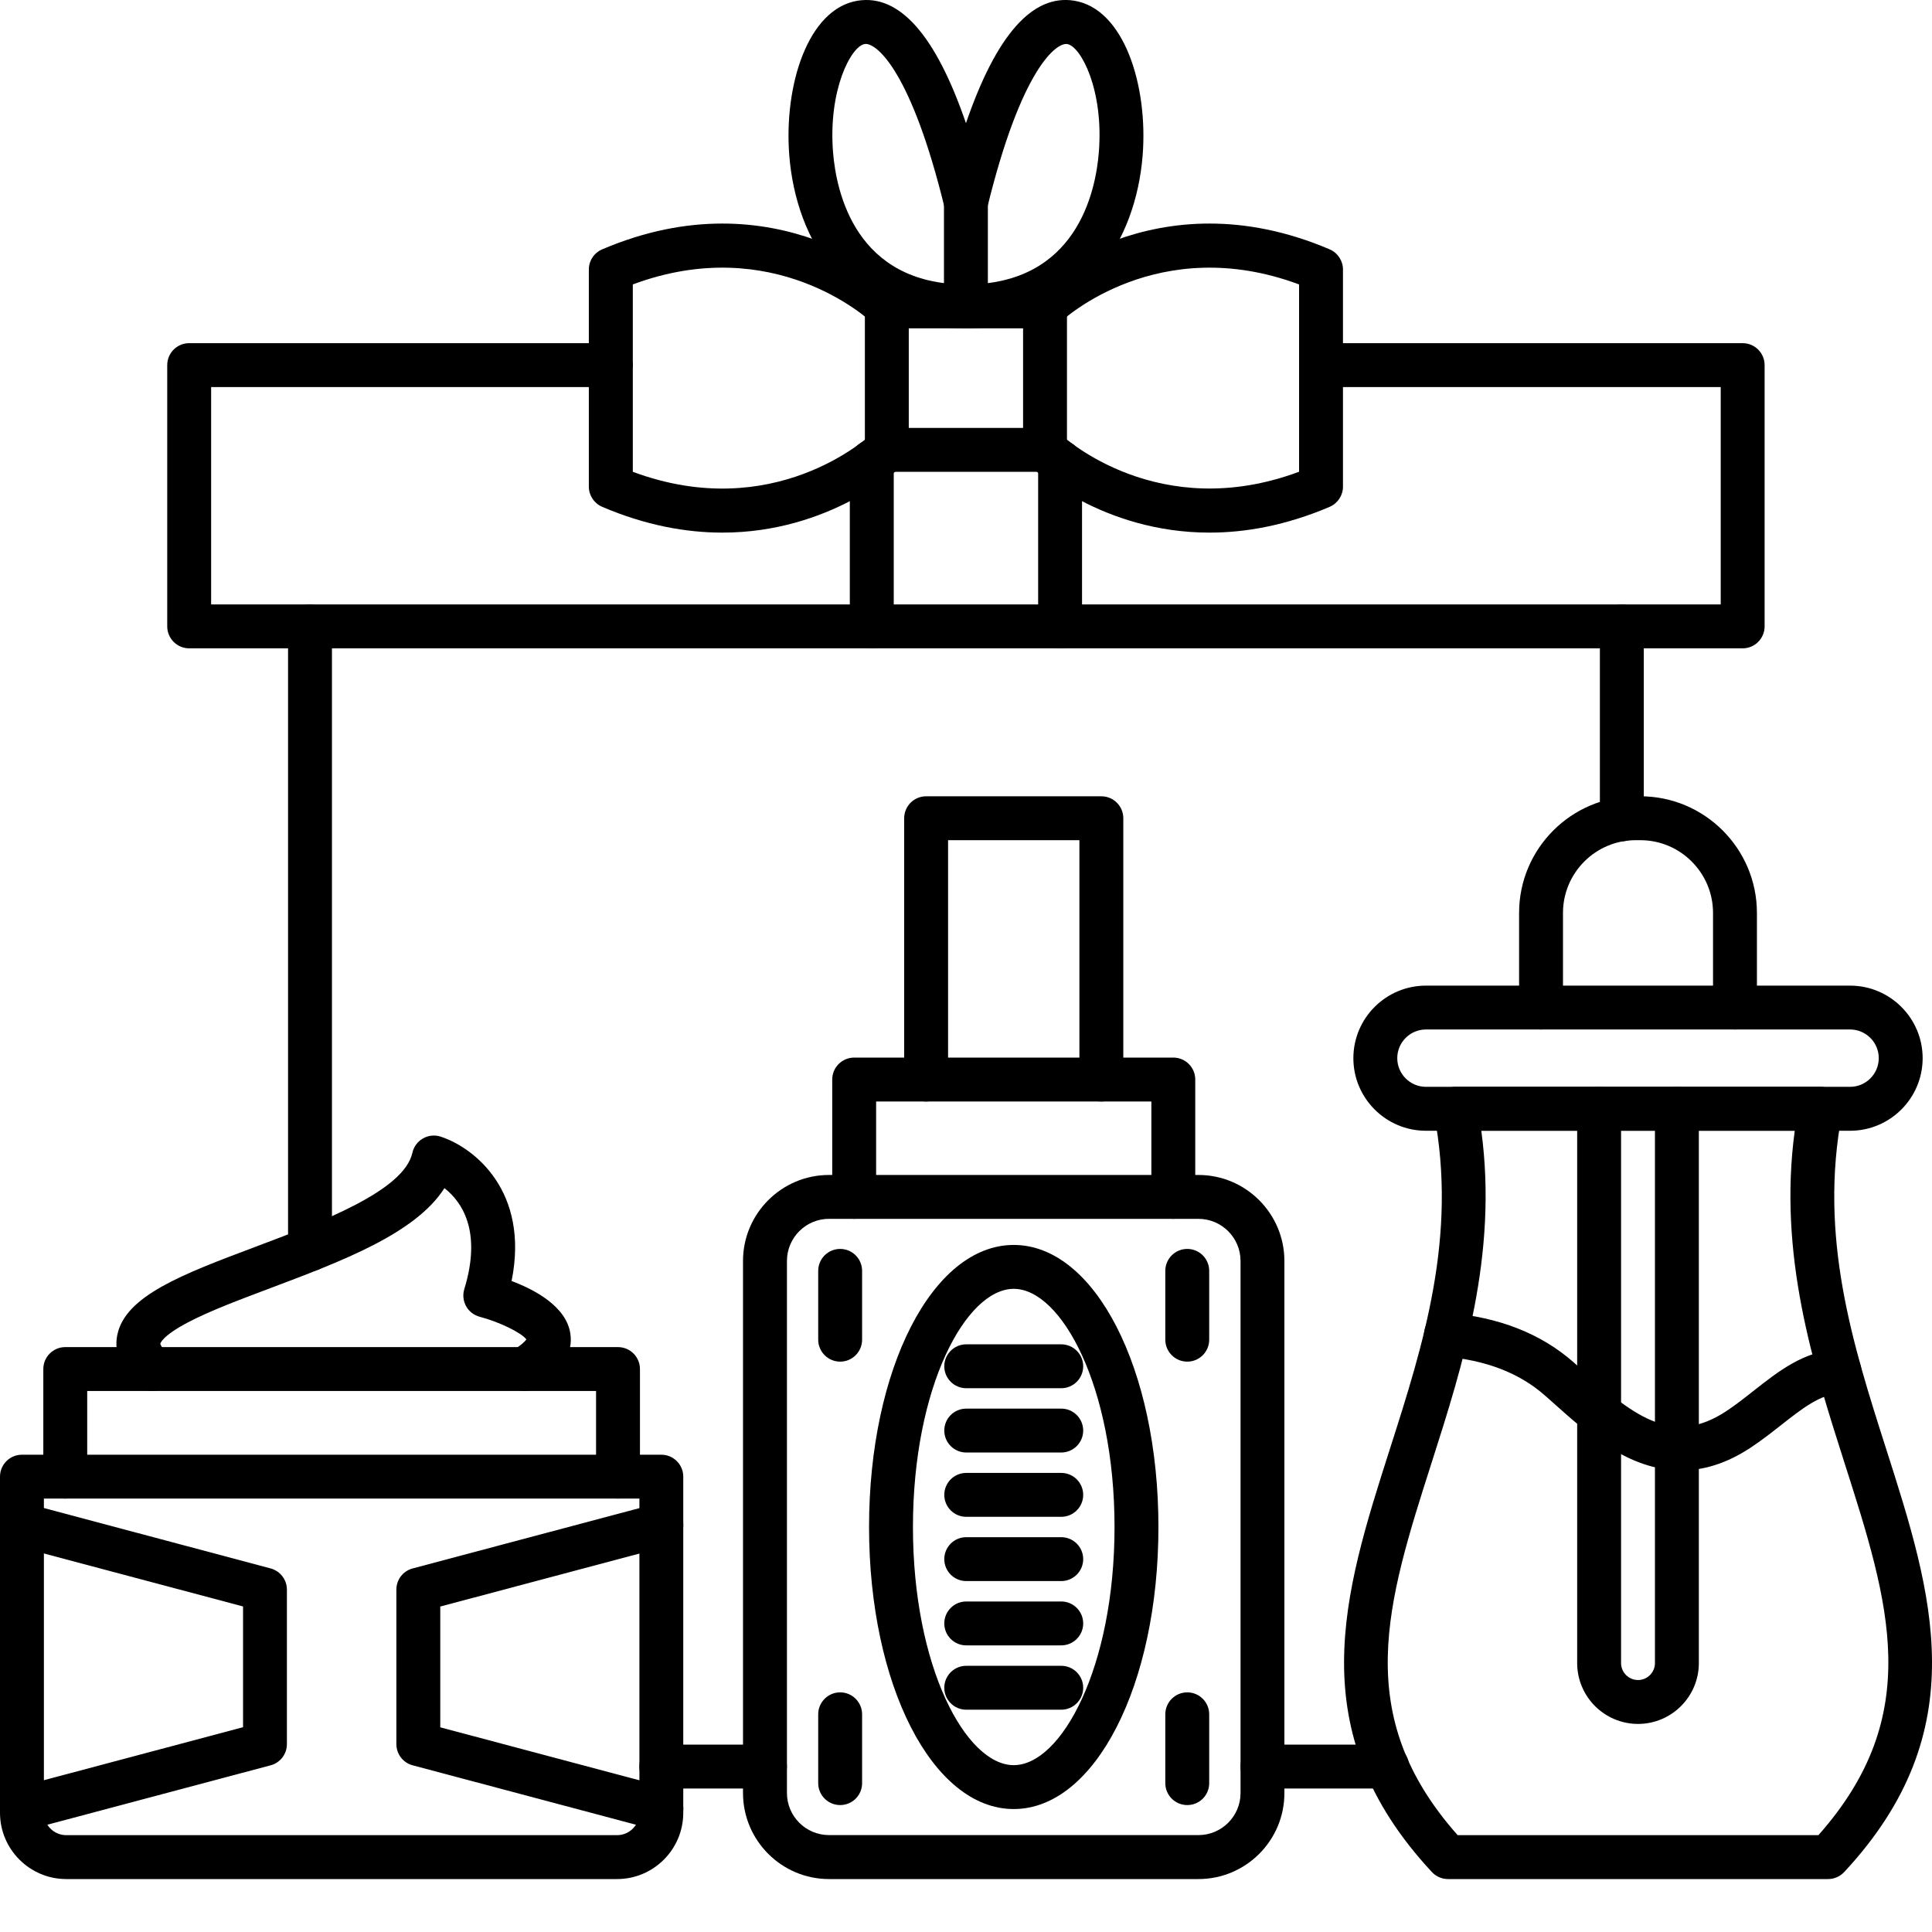
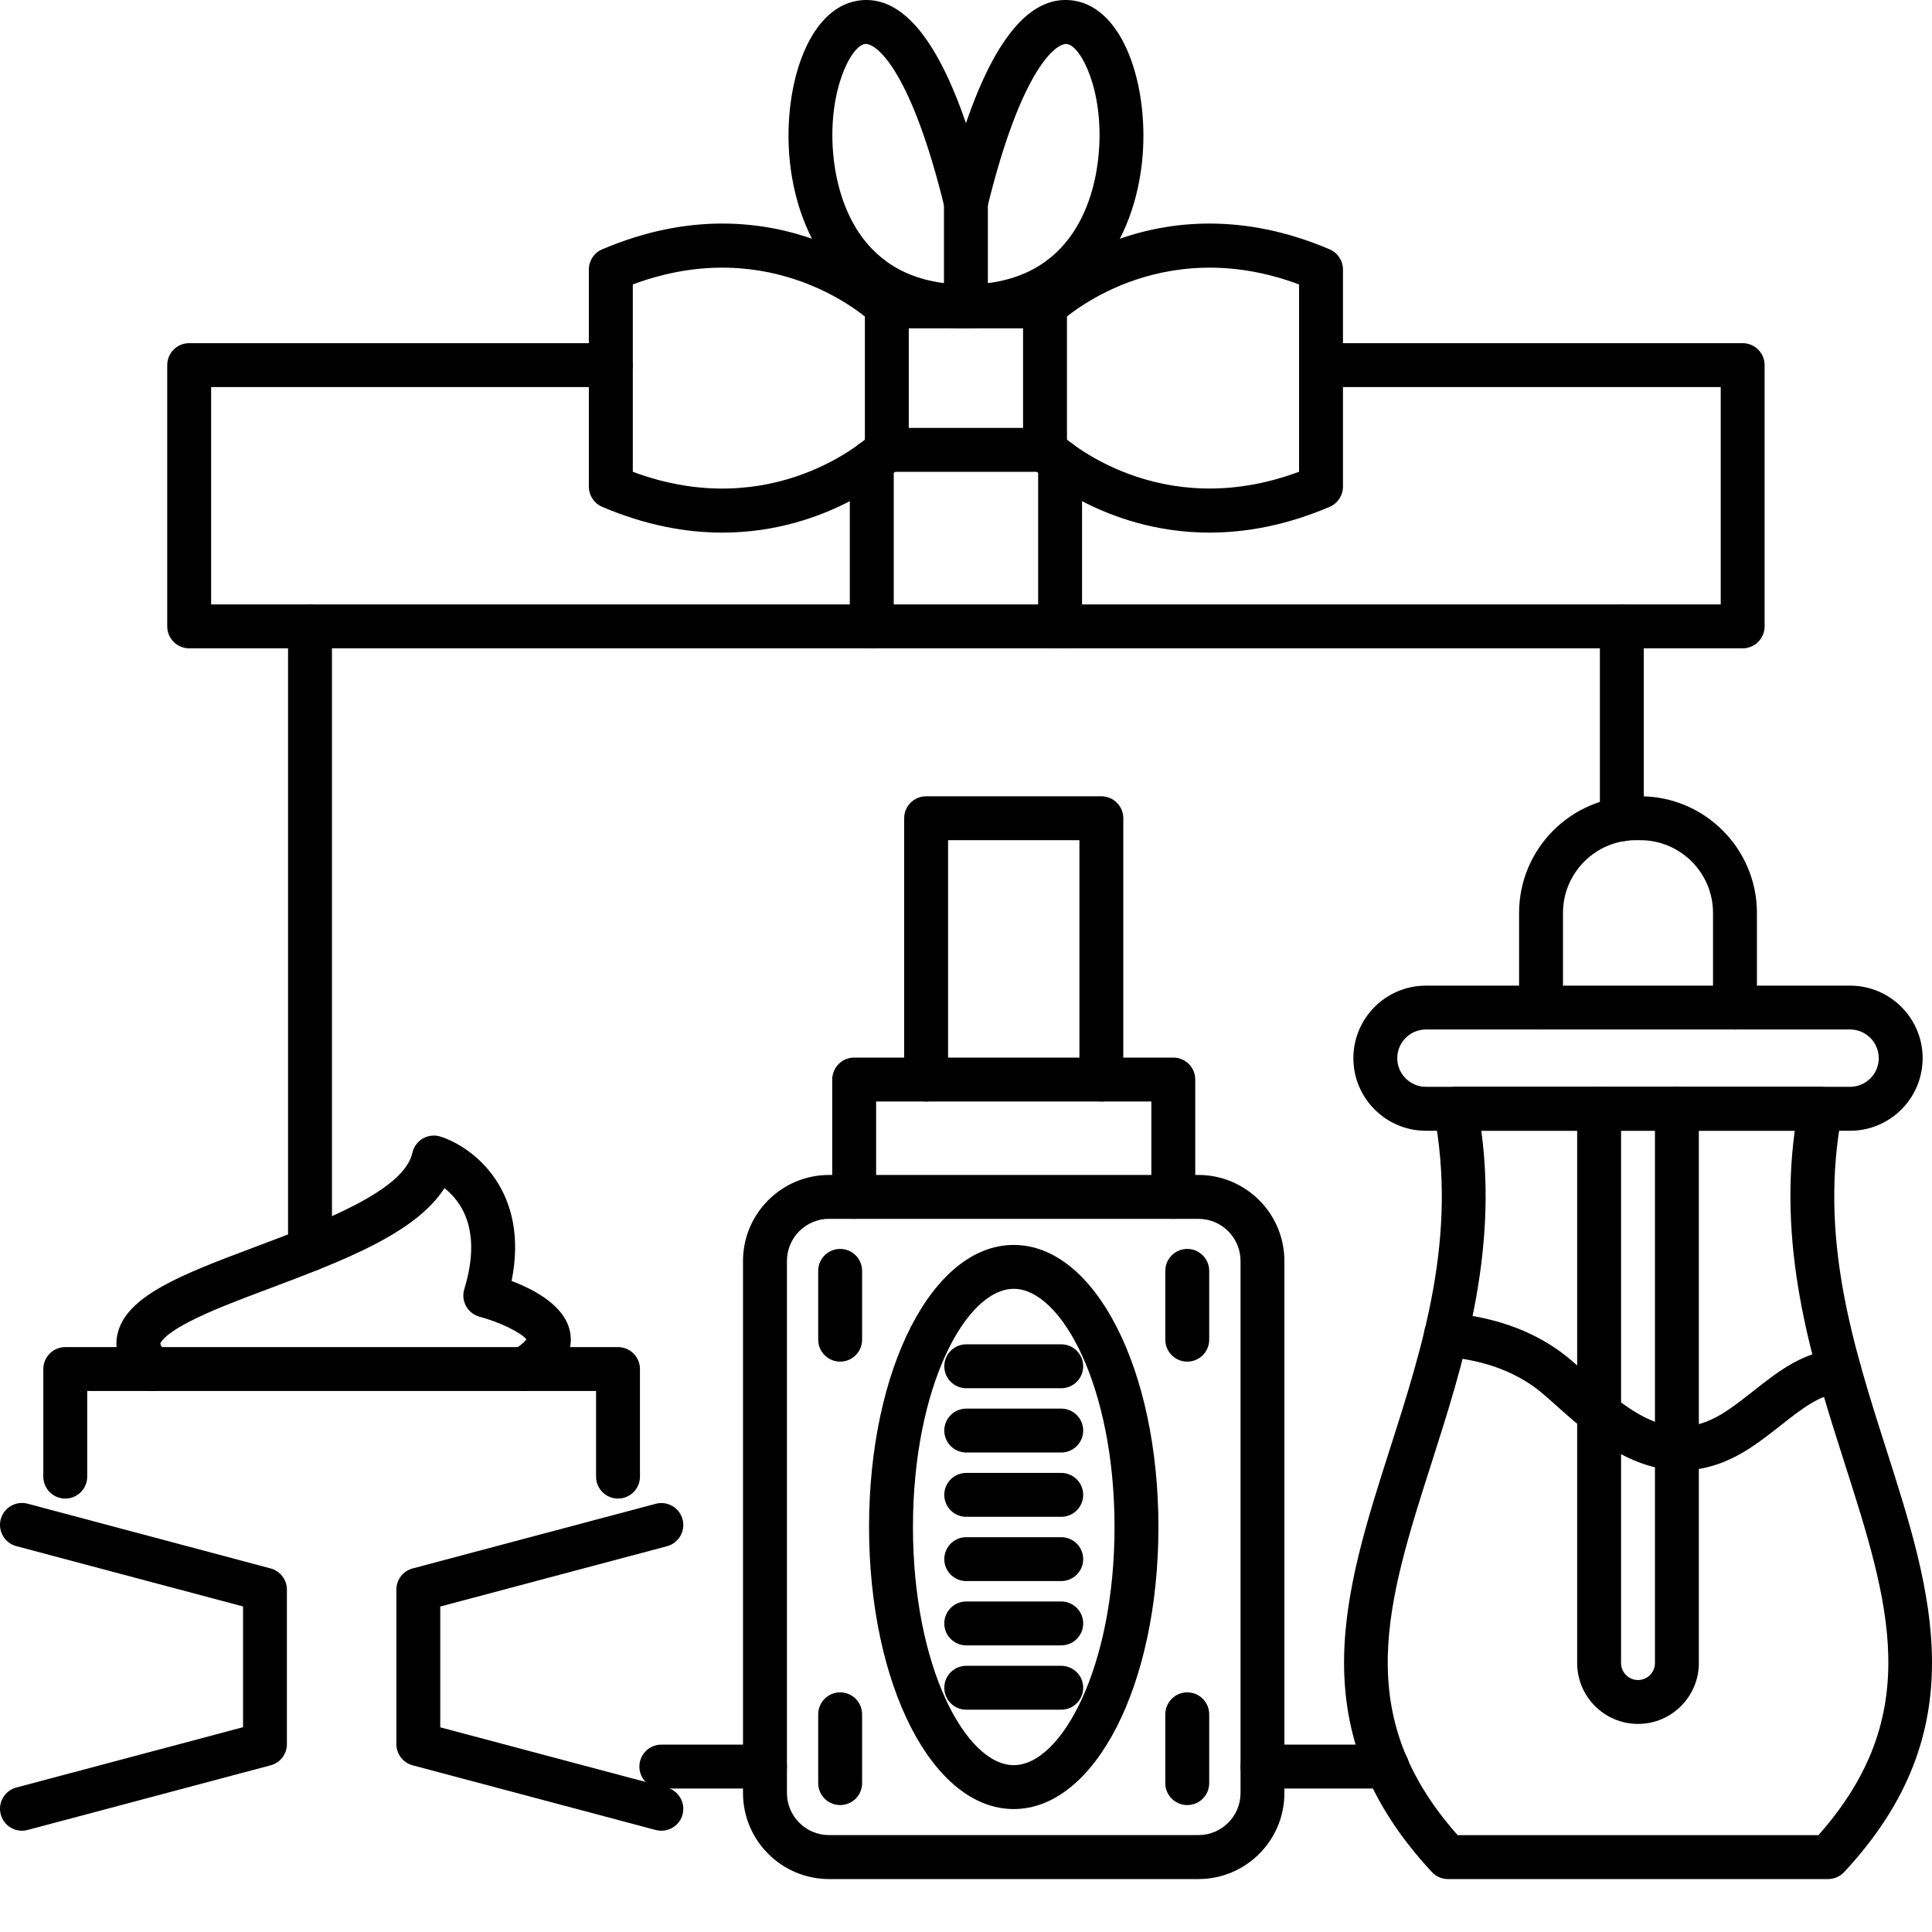
<svg xmlns="http://www.w3.org/2000/svg" width="50" height="50" viewBox="0 0 50 50" fill="none">
  <path d="M35.9 46.287H32.673C32.36 46.287 32.105 46.033 32.105 45.719C32.105 45.406 32.36 45.151 32.673 45.151H35.9C36.214 45.151 36.468 45.406 36.468 45.719C36.468 46.033 36.214 46.287 35.9 46.287ZM19.797 46.287H17.115C16.801 46.287 16.547 46.033 16.547 45.719C16.547 45.406 16.801 45.151 17.115 45.151H19.797C20.111 45.151 20.365 45.406 20.365 45.719C20.365 46.033 20.111 46.287 19.797 46.287ZM8.023 32.9C7.709 32.9 7.455 32.645 7.455 32.331V16.211C7.455 15.897 7.709 15.643 8.023 15.643C8.336 15.643 8.591 15.897 8.591 16.211V32.331C8.591 32.645 8.338 32.9 8.023 32.9ZM41.973 21.772C41.66 21.772 41.405 21.517 41.405 21.204V16.211C41.405 15.897 41.66 15.643 41.973 15.643C42.287 15.643 42.541 15.897 42.541 16.211V21.204C42.541 21.517 42.287 21.772 41.973 21.772Z" fill="black" />
  <path d="M45.1 16.779H4.896C4.583 16.779 4.328 16.524 4.328 16.211V9.449C4.328 9.135 4.583 8.881 4.896 8.881H15.808C16.122 8.881 16.376 9.135 16.376 9.449C16.376 9.762 16.122 10.017 15.808 10.017H5.464V15.643H44.532V10.017H34.188C33.874 10.017 33.62 9.762 33.62 9.449C33.62 9.135 33.874 8.881 34.188 8.881H45.1C45.413 8.881 45.668 9.135 45.668 9.449V16.211C45.668 16.524 45.413 16.779 45.1 16.779Z" fill="black" />
  <path d="M22.561 16.779C22.248 16.779 21.993 16.524 21.993 16.211V11.954C21.993 11.64 22.248 11.386 22.561 11.386C22.875 11.386 23.13 11.64 23.13 11.954V16.211C23.13 16.524 22.875 16.779 22.561 16.779Z" fill="black" />
  <path d="M27.435 16.779C27.122 16.779 26.867 16.524 26.867 16.211V11.954C26.867 11.64 27.122 11.386 27.435 11.386C27.749 11.386 28.003 11.64 28.003 11.954V16.211C28.003 16.524 27.749 16.779 27.435 16.779Z" fill="black" />
  <path d="M27.046 12.211H22.951C22.637 12.211 22.383 11.956 22.383 11.643V7.929C22.383 7.615 22.637 7.361 22.951 7.361H27.046C27.359 7.361 27.613 7.615 27.613 7.929V11.643C27.613 11.956 27.359 12.211 27.046 12.211ZM23.519 11.075H26.477V8.497H23.519V11.075Z" fill="black" />
  <path d="M18.694 13.784C17.764 13.784 16.72 13.601 15.585 13.117C15.376 13.027 15.239 12.822 15.239 12.595V6.975C15.239 6.748 15.374 6.543 15.585 6.453C20.114 4.519 23.212 7.392 23.342 7.516C23.569 7.732 23.578 8.092 23.362 8.319C23.146 8.547 22.788 8.556 22.56 8.341C22.452 8.24 20.01 6.008 16.377 7.361V12.21C20.012 13.564 22.456 11.329 22.561 11.23C22.79 11.017 23.149 11.027 23.363 11.254C23.578 11.481 23.569 11.839 23.343 12.055C23.245 12.146 21.48 13.784 18.694 13.784Z" fill="black" />
  <path d="M31.302 13.784C28.517 13.784 26.752 12.146 26.655 12.054C26.427 11.838 26.418 11.478 26.634 11.251C26.85 11.023 27.21 11.014 27.437 11.23C27.541 11.328 29.985 13.562 33.62 12.209V7.361C29.985 6.008 27.541 8.242 27.435 8.341C27.207 8.555 26.848 8.544 26.633 8.317C26.418 8.09 26.427 7.732 26.654 7.516C26.783 7.392 29.881 4.519 34.411 6.453C34.62 6.543 34.756 6.748 34.756 6.975V12.595C34.756 12.822 34.62 13.027 34.411 13.117C33.277 13.601 32.232 13.784 31.302 13.784Z" fill="black" />
  <path d="M24.998 8.497C21.891 8.497 20.599 6.188 20.427 4.029C20.282 2.221 20.905 0.226 22.198 0.018C23.278 -0.154 24.217 0.909 24.999 3.188C25.781 0.909 26.719 -0.156 27.8 0.018C29.093 0.226 29.715 2.221 29.571 4.029C29.397 6.188 28.105 8.497 24.998 8.497ZM22.405 1.137C22.395 1.137 22.386 1.138 22.378 1.14C22.025 1.196 21.431 2.33 21.559 3.938C21.641 4.967 22.142 7.361 24.999 7.361C27.857 7.361 28.357 4.967 28.438 3.938C28.567 2.33 27.973 1.196 27.619 1.14C27.342 1.096 26.431 1.769 25.55 5.374C25.488 5.628 25.261 5.807 24.998 5.807C24.737 5.807 24.509 5.627 24.446 5.374C23.592 1.876 22.709 1.137 22.405 1.137Z" fill="black" />
  <path d="M24.998 8.497C24.685 8.497 24.43 8.242 24.43 7.929V5.239C24.43 4.925 24.685 4.671 24.998 4.671C25.312 4.671 25.566 4.925 25.566 5.239V7.928C25.566 8.242 25.312 8.497 24.998 8.497Z" fill="black" />
-   <path d="M15.969 48.63H1.715C0.77 48.63 0 47.861 0 46.914V38.215C0 37.902 0.254 37.648 0.568 37.648H17.115C17.428 37.648 17.683 37.902 17.683 38.215V46.914C17.683 47.861 16.914 48.63 15.969 48.63ZM1.136 38.783V46.914C1.136 47.234 1.396 47.494 1.715 47.494H15.969C16.288 47.494 16.548 47.234 16.548 46.914V38.783H1.136Z" fill="black" />
  <path d="M15.994 38.783C15.68 38.783 15.426 38.529 15.426 38.215V35.999H2.257V38.215C2.257 38.529 2.003 38.783 1.689 38.783C1.376 38.783 1.121 38.529 1.121 38.215V35.431C1.121 35.117 1.376 34.863 1.689 34.863H15.994C16.307 34.863 16.562 35.117 16.562 35.431V38.215C16.562 38.529 16.308 38.783 15.994 38.783Z" fill="black" />
  <path d="M13.568 35.999C13.376 35.999 13.189 35.901 13.082 35.726C12.919 35.458 13.005 35.109 13.273 34.946C13.499 34.808 13.59 34.711 13.623 34.664C13.493 34.49 12.926 34.212 12.415 34.078C12.265 34.038 12.138 33.94 12.063 33.805C11.988 33.67 11.971 33.51 12.016 33.362C12.481 31.846 11.941 31.092 11.502 30.749C10.754 31.923 8.851 32.638 7.002 33.335C6.19 33.64 5.424 33.929 4.866 34.222C4.186 34.579 4.149 34.774 4.149 34.775C4.149 34.775 4.158 34.856 4.33 35.021C4.557 35.238 4.565 35.597 4.348 35.824C4.131 36.051 3.772 36.059 3.545 35.842C3.009 35.331 2.972 34.856 3.036 34.547C3.242 33.535 4.724 32.977 6.601 32.271C8.318 31.625 10.455 30.821 10.673 29.833C10.707 29.677 10.807 29.543 10.946 29.463C11.086 29.383 11.252 29.366 11.404 29.416C12.284 29.704 13.706 30.84 13.24 33.152C13.845 33.38 14.658 33.814 14.761 34.516C14.837 35.036 14.534 35.508 13.861 35.917C13.77 35.971 13.668 35.999 13.568 35.999Z" fill="black" />
  <path d="M0.568 47.379C0.317 47.379 0.087 47.211 0.019 46.956C-0.061 46.653 0.119 46.342 0.423 46.261L6.29 44.7V41.575L0.423 40.014C0.119 39.933 -0.061 39.622 0.019 39.319C0.1 39.015 0.411 38.836 0.714 38.915L7.004 40.591C7.253 40.657 7.425 40.883 7.425 41.14V45.138C7.425 45.395 7.253 45.62 7.004 45.686L0.713 47.36C0.666 47.373 0.616 47.379 0.568 47.379Z" fill="black" />
  <path d="M17.116 47.379C17.067 47.379 17.018 47.373 16.97 47.36L10.679 45.686C10.43 45.62 10.258 45.394 10.258 45.138V41.14C10.258 40.882 10.43 40.657 10.679 40.591L16.97 38.918C17.272 38.837 17.584 39.018 17.665 39.321C17.745 39.624 17.565 39.936 17.262 40.016L11.394 41.577V44.703L17.262 46.264C17.565 46.344 17.745 46.656 17.665 46.959C17.597 47.211 17.367 47.379 17.116 47.379Z" fill="black" />
  <path d="M26.235 46.818C24.136 46.818 22.491 43.612 22.491 39.519C22.491 35.425 24.136 32.219 26.235 32.219C28.335 32.219 29.98 35.425 29.98 39.519C29.98 43.612 28.335 46.818 26.235 46.818ZM26.235 33.355C25.002 33.355 23.627 35.886 23.627 39.519C23.627 43.151 25.002 45.682 26.235 45.682C27.469 45.682 28.844 43.151 28.844 39.519C28.844 35.886 27.469 33.355 26.235 33.355Z" fill="black" />
  <path d="M27.465 35.927H25.006C24.693 35.927 24.438 35.673 24.438 35.359C24.438 35.046 24.693 34.791 25.006 34.791H27.465C27.778 34.791 28.033 35.046 28.033 35.359C28.033 35.673 27.778 35.927 27.465 35.927Z" fill="black" />
  <path d="M27.465 37.591H25.006C24.693 37.591 24.438 37.336 24.438 37.023C24.438 36.709 24.693 36.455 25.006 36.455H27.465C27.778 36.455 28.033 36.709 28.033 37.023C28.033 37.336 27.778 37.591 27.465 37.591Z" fill="black" />
  <path d="M27.465 39.255H25.006C24.693 39.255 24.438 39.001 24.438 38.687C24.438 38.373 24.693 38.119 25.006 38.119H27.465C27.778 38.119 28.033 38.373 28.033 38.687C28.033 39.001 27.778 39.255 27.465 39.255Z" fill="black" />
  <path d="M27.465 40.918H25.006C24.693 40.918 24.438 40.664 24.438 40.35C24.438 40.037 24.693 39.782 25.006 39.782H27.465C27.778 39.782 28.033 40.037 28.033 40.35C28.033 40.664 27.778 40.918 27.465 40.918Z" fill="black" />
  <path d="M27.465 42.582H25.006C24.693 42.582 24.438 42.328 24.438 42.014C24.438 41.701 24.693 41.446 25.006 41.446H27.465C27.778 41.446 28.033 41.701 28.033 42.014C28.033 42.328 27.778 42.582 27.465 42.582Z" fill="black" />
  <path d="M27.465 44.247H25.006C24.693 44.247 24.438 43.992 24.438 43.679C24.438 43.365 24.693 43.111 25.006 43.111H27.465C27.778 43.111 28.033 43.365 28.033 43.679C28.033 43.992 27.778 44.247 27.465 44.247Z" fill="black" />
  <path d="M31.015 48.63H21.455C20.228 48.63 19.229 47.631 19.229 46.404V32.634C19.229 31.407 20.228 30.408 21.455 30.408H31.015C32.242 30.408 33.24 31.407 33.24 32.634V46.404C33.242 47.631 32.243 48.63 31.015 48.63ZM21.456 31.543C20.855 31.543 20.366 32.032 20.366 32.633V46.403C20.366 47.004 20.855 47.492 21.456 47.492H31.016C31.617 47.492 32.105 47.004 32.105 46.403V32.634C32.105 32.033 31.617 31.544 31.016 31.544H21.456V31.543Z" fill="black" />
  <path d="M30.365 31.543C30.052 31.543 29.797 31.289 29.797 30.975V28.506H22.674V30.975C22.674 31.289 22.419 31.543 22.106 31.543C21.792 31.543 21.538 31.289 21.538 30.975V27.938C21.538 27.625 21.792 27.37 22.106 27.37H30.365C30.679 27.37 30.933 27.625 30.933 27.938V30.975C30.933 31.289 30.679 31.543 30.365 31.543Z" fill="black" />
  <path d="M28.503 28.506C28.189 28.506 27.935 28.252 27.935 27.938V21.744H24.536V27.938C24.536 28.252 24.281 28.506 23.968 28.506C23.654 28.506 23.4 28.252 23.4 27.938V21.176C23.4 20.863 23.654 20.608 23.968 20.608H28.503C28.817 20.608 29.071 20.863 29.071 21.176V27.938C29.071 28.252 28.817 28.506 28.503 28.506Z" fill="black" />
  <path d="M21.743 35.239C21.43 35.239 21.175 34.984 21.175 34.671V32.89C21.175 32.576 21.43 32.322 21.743 32.322C22.057 32.322 22.311 32.576 22.311 32.89V34.671C22.311 34.984 22.058 35.239 21.743 35.239Z" fill="black" />
  <path d="M30.726 35.239C30.413 35.239 30.158 34.984 30.158 34.671V32.89C30.158 32.576 30.413 32.322 30.726 32.322C31.04 32.322 31.294 32.576 31.294 32.89V34.671C31.294 34.984 31.041 35.239 30.726 35.239Z" fill="black" />
  <path d="M21.743 46.715C21.43 46.715 21.175 46.461 21.175 46.148V44.366C21.175 44.053 21.43 43.798 21.743 43.798C22.057 43.798 22.311 44.053 22.311 44.366V46.148C22.311 46.462 22.058 46.715 21.743 46.715Z" fill="black" />
  <path d="M30.726 46.715C30.413 46.715 30.158 46.461 30.158 46.148V44.366C30.158 44.053 30.413 43.798 30.726 43.798C31.04 43.798 31.294 44.053 31.294 44.366V46.148C31.294 46.462 31.041 46.715 30.726 46.715Z" fill="black" />
  <path d="M47.311 48.63H37.473C37.316 48.63 37.166 48.564 37.058 48.449C33.643 44.781 34.773 41.245 35.969 37.503C36.833 34.803 37.726 32.009 37.11 28.803C37.078 28.637 37.122 28.465 37.23 28.334C37.338 28.203 37.498 28.127 37.668 28.127H47.117C47.286 28.127 47.446 28.203 47.554 28.334C47.662 28.465 47.706 28.636 47.674 28.803C47.059 32.009 47.952 34.802 48.815 37.503C50.011 41.245 51.142 44.781 47.727 48.449C47.619 48.564 47.468 48.63 47.311 48.63ZM37.724 47.494H47.06C49.822 44.382 48.897 41.491 47.732 37.849C46.925 35.32 46.014 32.476 46.448 29.263H38.336C38.769 32.476 37.86 35.32 37.052 37.849C35.888 41.491 34.963 44.382 37.724 47.494Z" fill="black" />
  <path d="M43.507 38.055C42.154 38.055 41.051 37.069 40.241 36.344C40.15 36.263 40.06 36.183 39.972 36.106C39.317 35.531 38.444 35.196 37.376 35.109C37.063 35.084 36.83 34.811 36.855 34.497C36.88 34.185 37.157 33.951 37.468 33.977C38.784 34.084 39.88 34.513 40.721 35.253C40.812 35.332 40.904 35.415 40.998 35.499C42.337 36.697 43.316 37.416 44.674 36.522C44.923 36.358 45.163 36.168 45.396 35.984C46.034 35.482 46.694 34.964 47.575 34.921C47.889 34.906 48.155 35.147 48.171 35.461C48.185 35.774 47.944 36.04 47.631 36.056C47.112 36.081 46.643 36.45 46.1 36.877C45.849 37.075 45.588 37.279 45.299 37.47C44.663 37.888 44.064 38.055 43.507 38.055Z" fill="black" />
  <path d="M47.88 29.264H36.903C35.867 29.264 35.025 28.421 35.025 27.386C35.025 26.35 35.868 25.508 36.903 25.508H47.88C48.916 25.508 49.758 26.351 49.758 27.386C49.758 28.421 48.916 29.264 47.88 29.264ZM36.903 26.643C36.494 26.643 36.161 26.976 36.161 27.385C36.161 27.794 36.494 28.127 36.903 28.127H47.88C48.289 28.127 48.622 27.794 48.622 27.385C48.622 26.976 48.289 26.643 47.88 26.643H36.903Z" fill="black" />
  <path d="M44.901 26.643C44.588 26.643 44.333 26.389 44.333 26.075V23.626C44.333 22.589 43.489 21.744 42.452 21.744H42.331C41.294 21.744 40.45 22.589 40.45 23.626V26.075C40.45 26.389 40.196 26.643 39.882 26.643C39.568 26.643 39.314 26.389 39.314 26.075V23.626C39.314 21.963 40.667 20.608 42.331 20.608H42.452C44.115 20.608 45.469 21.962 45.469 23.626V26.075C45.469 26.389 45.215 26.643 44.901 26.643Z" fill="black" />
  <path d="M42.392 44.615C41.523 44.615 40.817 43.908 40.817 43.04V28.696C40.817 28.383 41.071 28.128 41.385 28.128C41.699 28.128 41.953 28.383 41.953 28.696V43.04C41.953 43.282 42.15 43.479 42.392 43.479C42.633 43.479 42.83 43.282 42.83 43.04V28.696C42.83 28.383 43.084 28.128 43.398 28.128C43.712 28.128 43.966 28.383 43.966 28.696V43.04C43.966 43.908 43.26 44.615 42.392 44.615Z" fill="black" />
</svg>